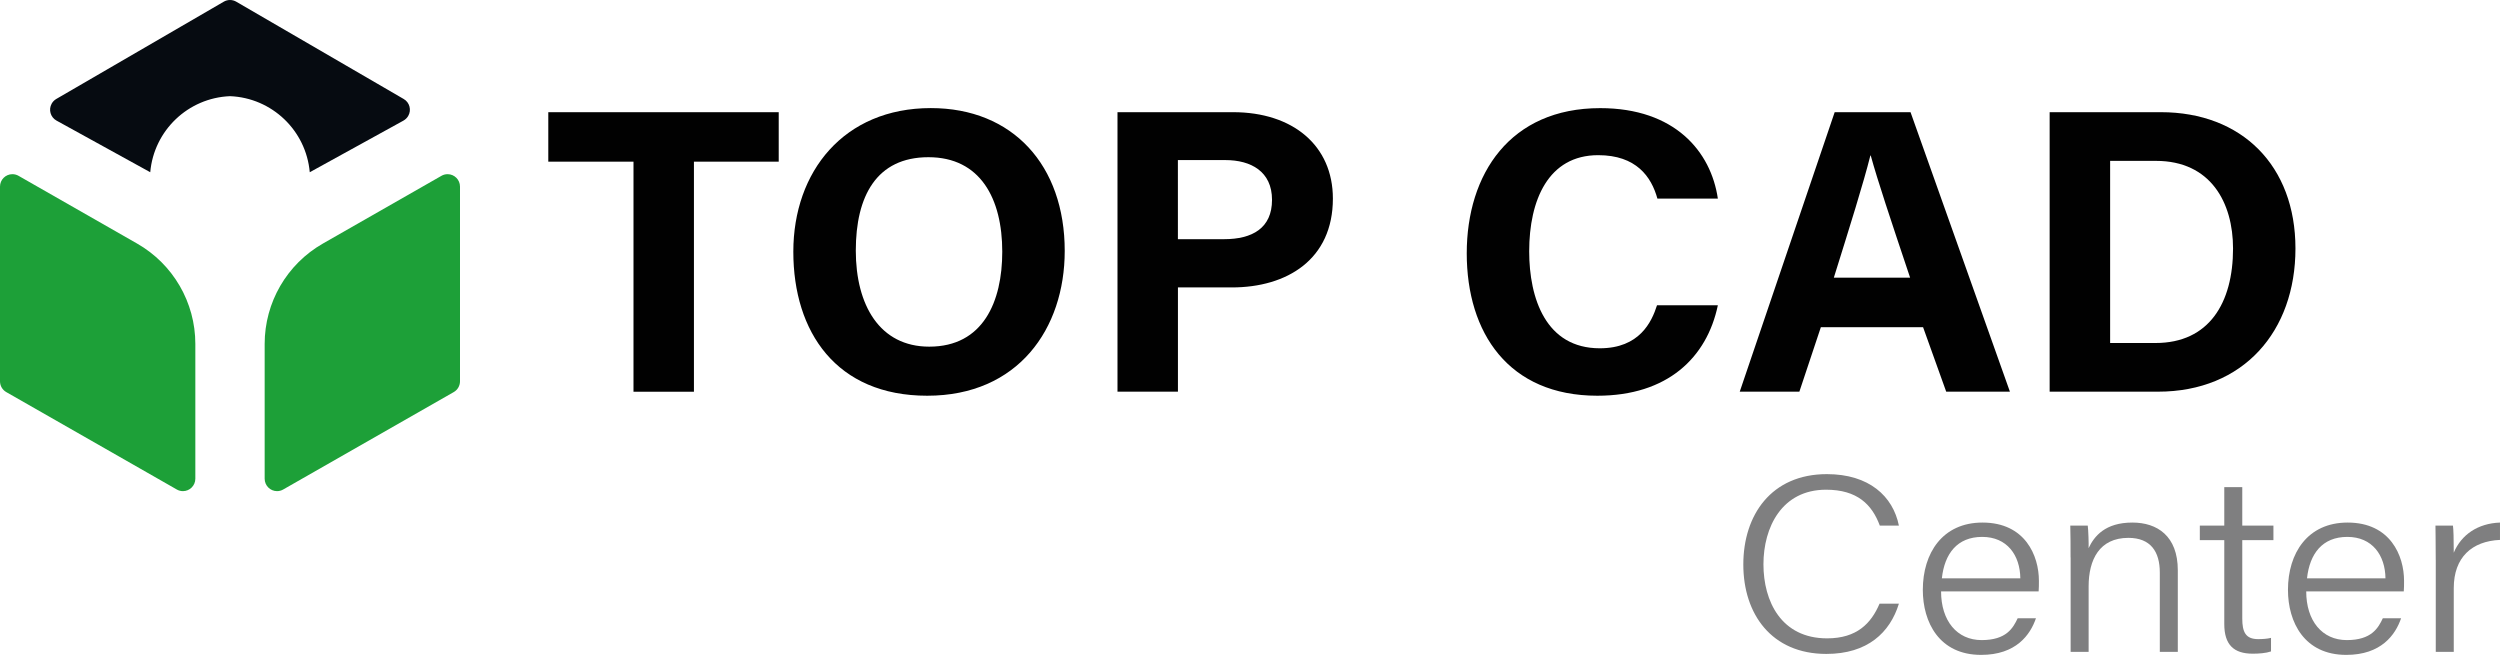
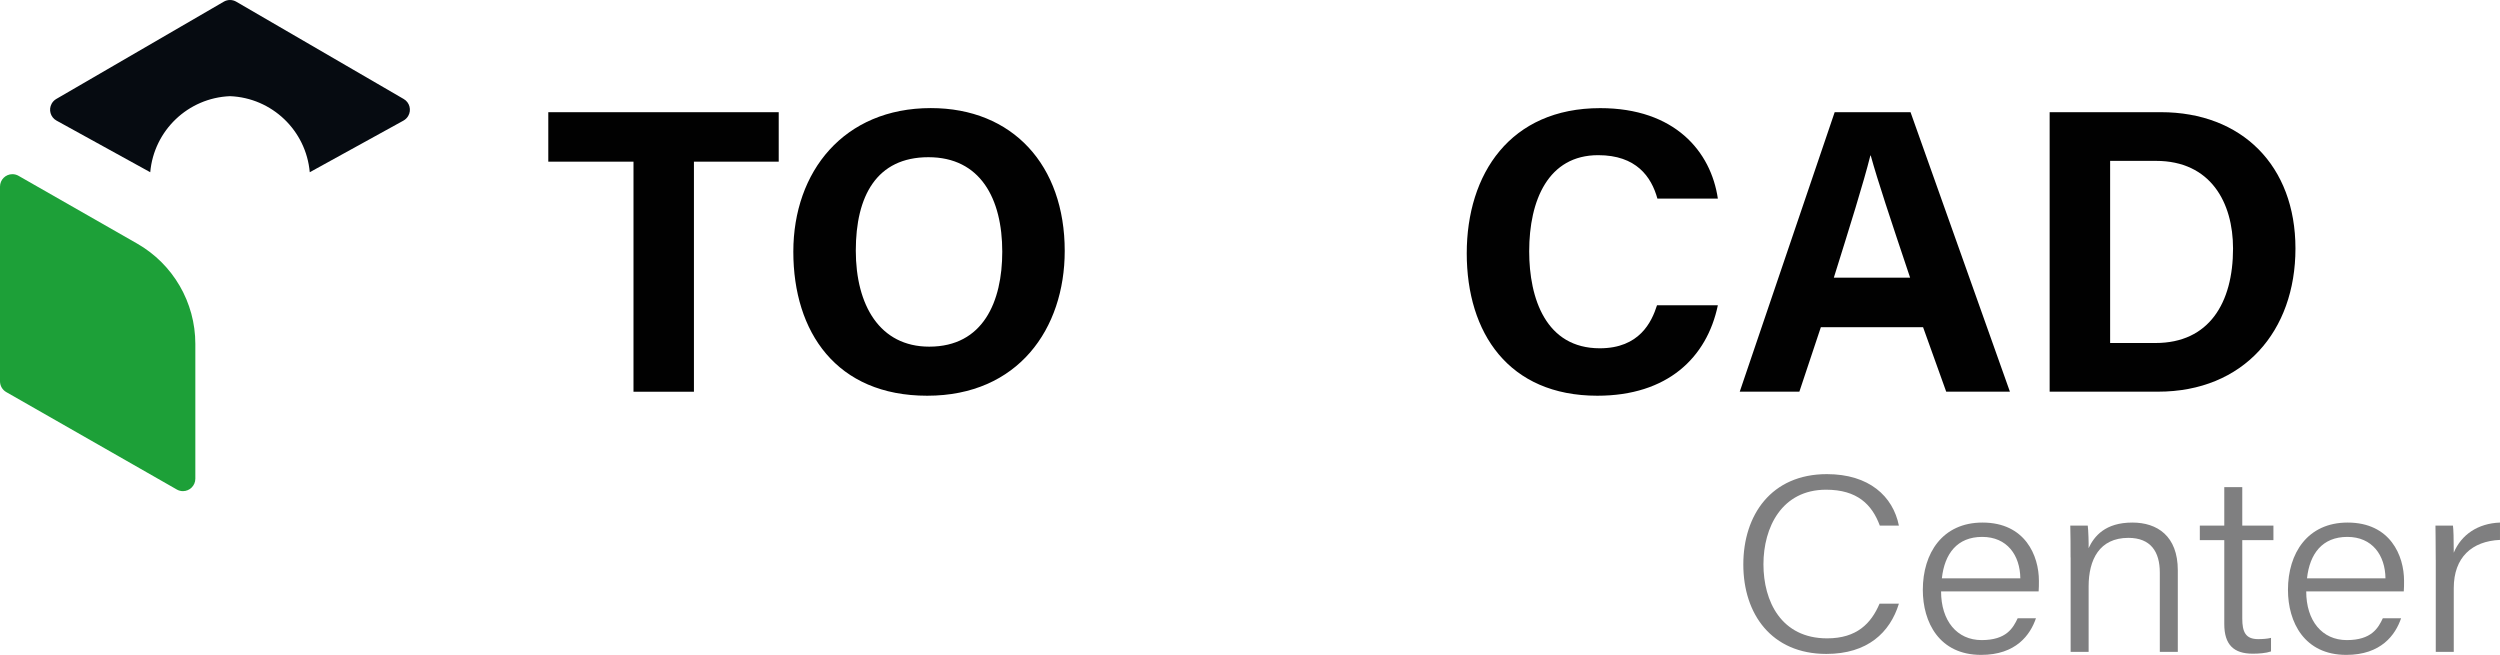
<svg xmlns="http://www.w3.org/2000/svg" xmlns:ns1="http://sodipodi.sourceforge.net/DTD/sodipodi-0.dtd" xmlns:ns2="http://www.inkscape.org/namespaces/inkscape" id="Ebene_2" viewBox="0 0 225.951 59.19" version="1.1" ns1:docname="TCC_Logo_2025_225x69.svg" width="225.951" height="59.19" ns2:version="1.4 (86a8ad7, 2024-10-11)">
  <ns1:namedview id="namedview12" pagecolor="#ffffff" bordercolor="#000000" borderopacity="0.25" ns2:showpageshadow="2" ns2:pageopacity="0.0" ns2:pagecheckerboard="0" ns2:deskcolor="#d1d1d1" ns2:zoom="4.9952259" ns2:cx="183.37509" ns2:cy="92.188023" ns2:window-width="3440" ns2:window-height="1369" ns2:window-x="-8" ns2:window-y="-8" ns2:window-maximized="1" ns2:current-layer="Ebene_2" />
  <defs id="defs1">
    <style id="style1">.cls-1{fill:#060b11;}.cls-1,.cls-2,.cls-3,.cls-4{stroke-width:0px;}.cls-2{fill:#1da038;}.cls-3{fill:#010101;}.cls-4{fill:#7f7f80;}</style>
  </defs>
  <path class="cls-3" d="m 57.256,14.612 h -7.701 v -4.474 h 20.826 v 4.474 h -7.663 v 20.791 h -5.463 z" id="path1" />
  <path class="cls-3" d="m 96.23,22.676 c 0,7.04 -4.217,13.09 -12.428,13.09 -8.212,0 -12.101,-5.755 -12.101,-13.016 0,-7.261 4.583,-12.981 12.428,-12.981 7.406,0 12.101,5.171 12.101,12.907 z m -18.883,-0.035 c 0,4.949 2.165,8.69 6.638,8.69 4.875,0 6.6,-4.069 6.6,-8.581 0,-4.804 -1.982,-8.542 -6.673,-8.542 -4.692,0 -6.564,3.52 -6.564,8.433 z" id="path2" />
-   <path class="cls-3" d="m 100.996,10.139 h 10.45 c 5.389,0 9.021,3.006 9.021,7.81 0,5.501 -4.143,8.029 -9.13,8.029 h -4.875 v 9.422 h -5.463 V 10.139 Z m 5.463,11.478 h 4.181 c 2.531,0 4.326,-0.989 4.326,-3.555 0,-2.566 -1.908,-3.594 -4.217,-3.594 h -4.291 z" id="path3" />
  <path class="cls-3" d="m 155.26,27.59 c -0.989,4.731 -4.548,8.176 -10.89,8.176 -8.029,0 -11.805,-5.684 -11.805,-12.868 0,-7.184 3.925,-13.125 12.062,-13.125 6.747,0 10.01,3.925 10.633,8.176 h -5.463 c -0.549,-1.978 -1.908,-3.925 -5.354,-3.925 -4.509,0 -6.234,4.069 -6.234,8.69 0,4.252 1.503,8.764 6.381,8.764 3.594,0 4.692,-2.383 5.171,-3.886 h 5.501 z" id="path4" />
  <path class="cls-3" d="m 164.57,29.571 -1.943,5.829 h -5.389 l 8.581,-25.261 h 6.856 l 8.982,25.261 h -5.758 l -2.091,-5.829 z m 8.067,-4.474 c -1.795,-5.354 -2.932,-8.764 -3.558,-11.038 h -0.035 c -0.623,2.492 -1.869,6.452 -3.302,11.038 h 6.892 z" id="path5" />
  <path class="cls-3" d="m 185.248,10.139 h 10.045 c 7.332,0 12.171,4.84 12.171,12.319 0,7.479 -4.692,12.942 -12.428,12.942 h -9.788 z m 5.463,20.862 h 4.108 c 4.84,0 7.004,-3.629 7.004,-8.542 0,-4.143 -2.017,-7.919 -6.966,-7.919 h -4.143 v 16.462 z" id="path6" />
  <path class="cls-4" d="m 171.623,54.562 c -0.803,2.612 -2.84,4.54 -6.557,4.54 -4.956,0 -7.504,-3.608 -7.504,-8.081 0,-4.474 2.527,-8.169 7.553,-8.169 3.812,0 5.973,1.996 6.508,4.653 h -1.725 c -0.704,-1.908 -2.041,-3.245 -4.857,-3.245 -4.005,0 -5.66,3.404 -5.66,6.74 0,3.337 1.601,6.695 5.755,6.695 2.696,0 3.984,-1.362 4.738,-3.133 z" id="path7" />
  <path class="cls-4" d="m 175.435,53.449 c 0,2.654 1.433,4.403 3.668,4.403 2.235,0 2.84,-1.091 3.256,-1.975 h 1.651 c -0.51,1.499 -1.799,3.312 -4.956,3.312 -3.787,0 -5.269,-2.95 -5.269,-5.878 0,-3.316 1.774,-6.082 5.392,-6.082 3.861,0 5.1,2.995 5.1,5.266 0,0.341 0,0.658 -0.025,0.954 z m 7.163,-1.179 c -0.025,-2.087 -1.19,-3.745 -3.449,-3.745 -2.26,0 -3.4,1.521 -3.643,3.745 z" id="path8" />
  <path class="cls-4" d="m 187.138,50.387 c 0,-1 0,-1.996 -0.025,-2.883 h 1.58 c 0.049,0.341 0.099,1.704 0.074,2.041 0.51,-1.091 1.506,-2.316 3.96,-2.316 2.235,0 4.104,1.204 4.104,4.312 v 7.377 h -1.626 v -7.173 c 0,-1.883 -0.827,-3.133 -2.84,-3.133 -2.622,0 -3.594,1.975 -3.594,4.382 v 5.924 h -1.626 v -8.535 z" id="path9" />
  <path class="cls-4" d="m 198.821,47.504 h 2.21 v -3.474 h 1.626 v 3.474 h 2.816 v 1.316 h -2.816 v 7.082 c 0,1.204 0.292,1.862 1.433,1.862 0.341,0 0.803,-0.021 1.165,-0.113 v 1.225 c -0.461,0.158 -1.091,0.204 -1.651,0.204 -1.725,0 -2.573,-0.817 -2.573,-2.679 v -7.582 h -2.21 z" id="path10" />
  <path class="cls-4" d="m 208.437,53.449 c 0,2.654 1.433,4.403 3.668,4.403 2.235,0 2.84,-1.091 3.256,-1.975 h 1.651 c -0.51,1.499 -1.799,3.312 -4.956,3.312 -3.787,0 -5.269,-2.95 -5.269,-5.878 0,-3.316 1.774,-6.082 5.392,-6.082 3.861,0 5.1,2.995 5.1,5.266 0,0.341 0,0.658 -0.025,0.954 z m 7.163,-1.179 c -0.025,-2.087 -1.19,-3.745 -3.449,-3.745 -2.26,0 -3.4,1.521 -3.643,3.745 z" id="path11" />
  <path class="cls-4" d="m 220.143,50.612 c 0,-1.77 -0.025,-2.633 -0.025,-3.108 h 1.58 c 0.049,0.341 0.074,1.158 0.074,2.45 0.679,-1.633 2.186,-2.654 4.178,-2.724 v 1.566 c -2.527,0.113 -4.178,1.566 -4.178,4.357 v 5.765 h -1.626 v -8.307 z" id="path12" />
  <path id="Pfad_59835" class="cls-2" d="M 0,34.46 V 16.865 c 0,-0.619 0.503,-1.123 1.119,-1.123 0.194,0 0.387,0.049 0.556,0.148 l 10.718,6.124 c 3.256,1.862 5.262,5.322 5.262,9.07 v 12.182 c 0,0.619 -0.503,1.123 -1.119,1.123 -0.194,0 -0.387,-0.049 -0.556,-0.148 L 0.563,35.435 C 0.215,35.235 0,34.865 0,34.46" />
-   <path id="Pfad_59835-2" class="cls-2" d="M 41.575,34.46 V 16.865 c 0,-0.619 -0.503,-1.123 -1.119,-1.123 -0.194,0 -0.387,0.049 -0.556,0.148 l -10.718,6.124 c -3.256,1.862 -5.262,5.322 -5.262,9.07 v 12.182 c 0,0.619 0.503,1.123 1.119,1.123 0.194,0 0.387,-0.049 0.556,-0.148 l 15.417,-8.806 c 0.348,-0.201 0.563,-0.57 0.563,-0.975" />
  <path id="Pfad_59837" class="cls-1" d="M 36.468,10.899 27.996,15.566 C 27.662,11.789 24.578,8.843 20.788,8.692 16.997,8.847 13.914,11.789 13.579,15.566 L 5.107,10.899 C 4.565,10.6 4.368,9.917 4.667,9.375 4.766,9.195 4.91,9.048 5.086,8.945 L 20.225,0.153 c 0.348,-0.204 0.778,-0.204 1.126,0 L 36.489,8.949 c 0.535,0.31 0.718,0.996 0.405,1.531 -0.102,0.176 -0.25,0.32 -0.429,0.419" />
</svg>